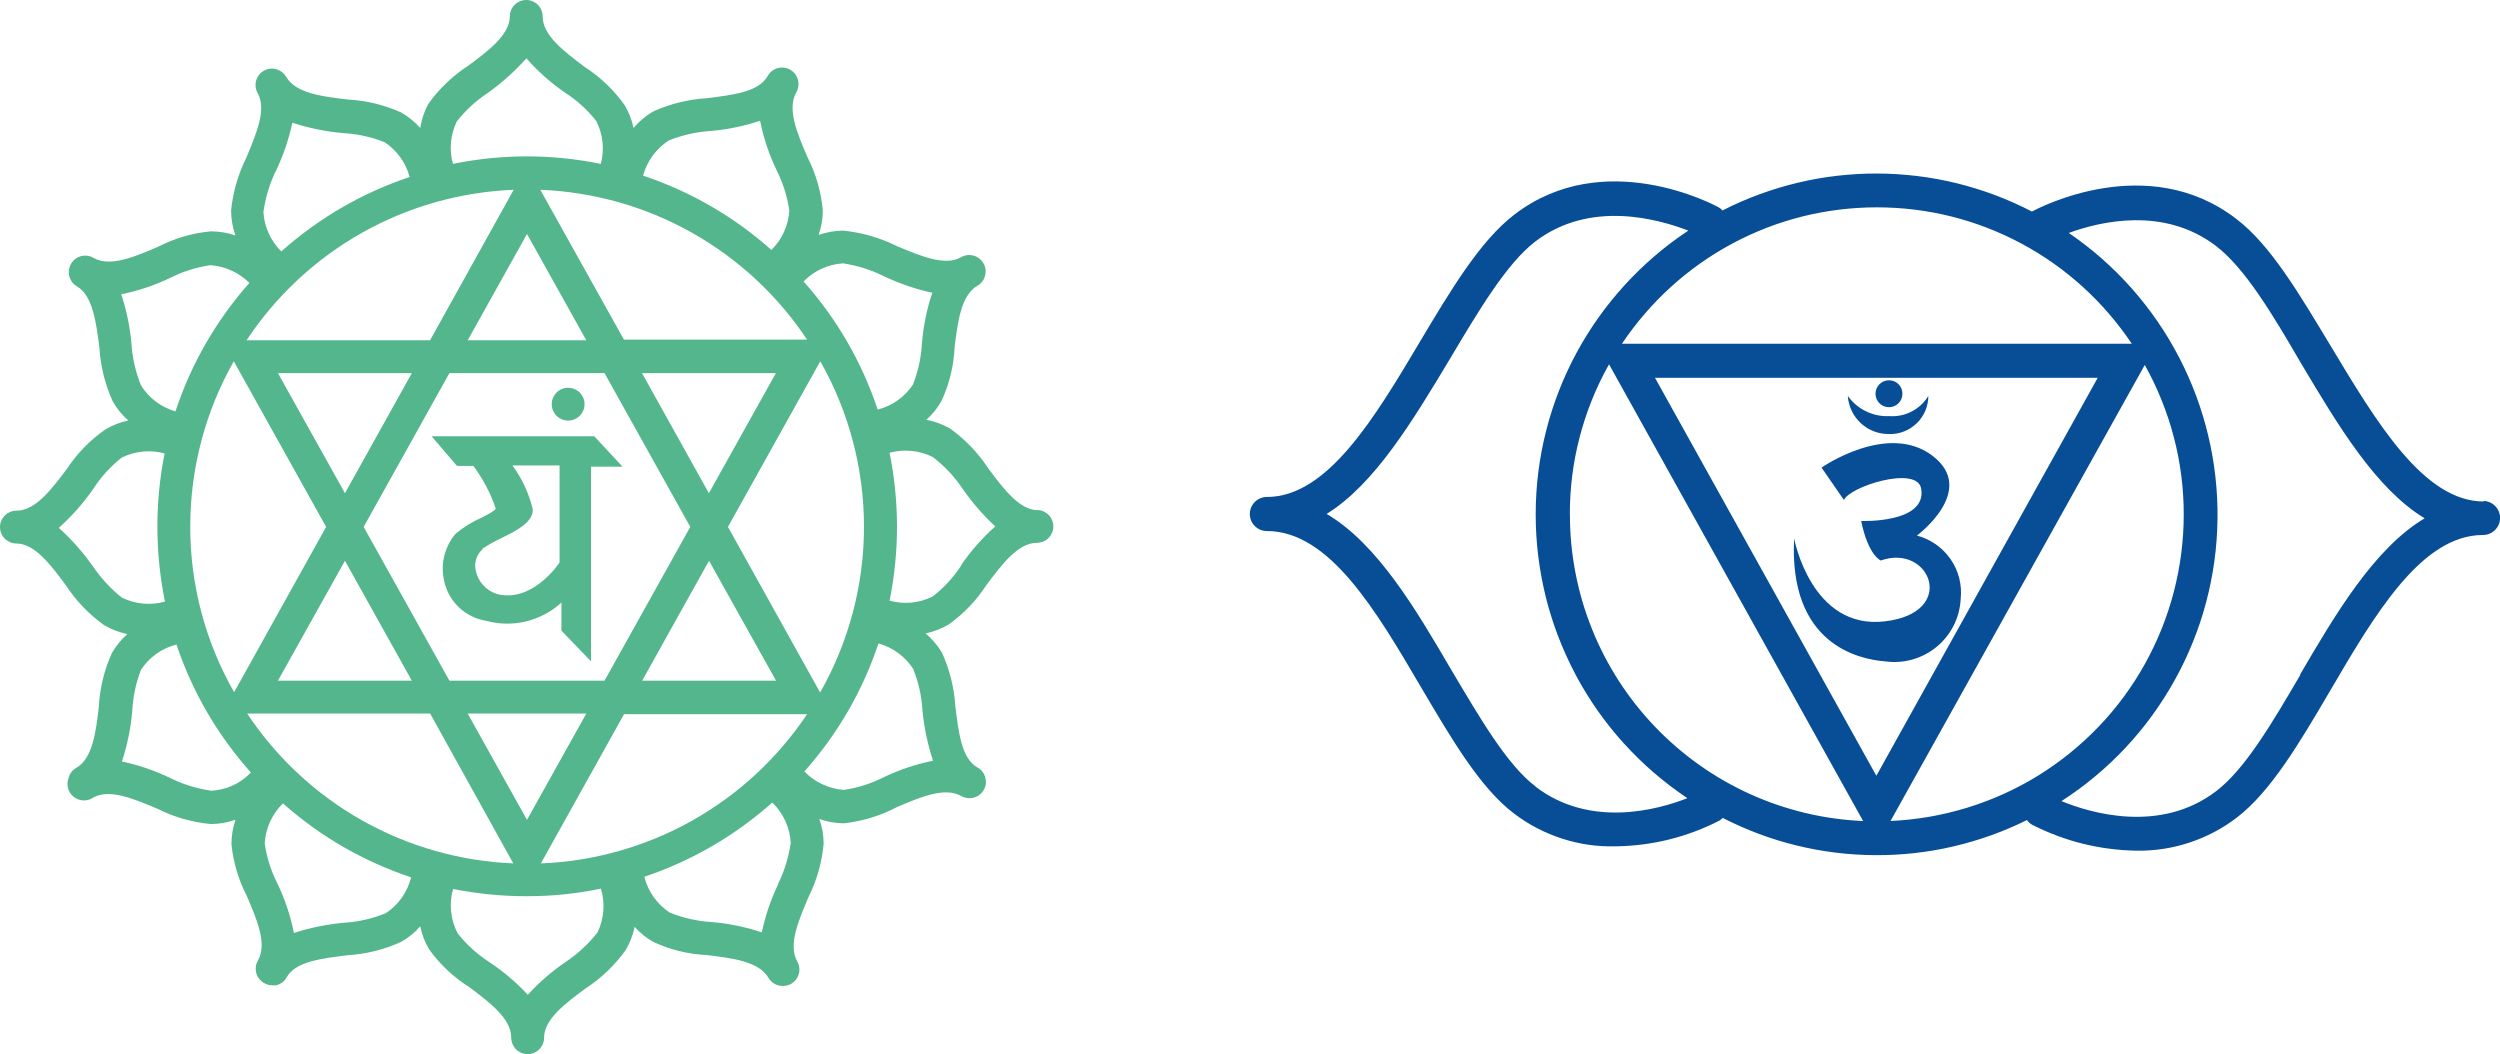
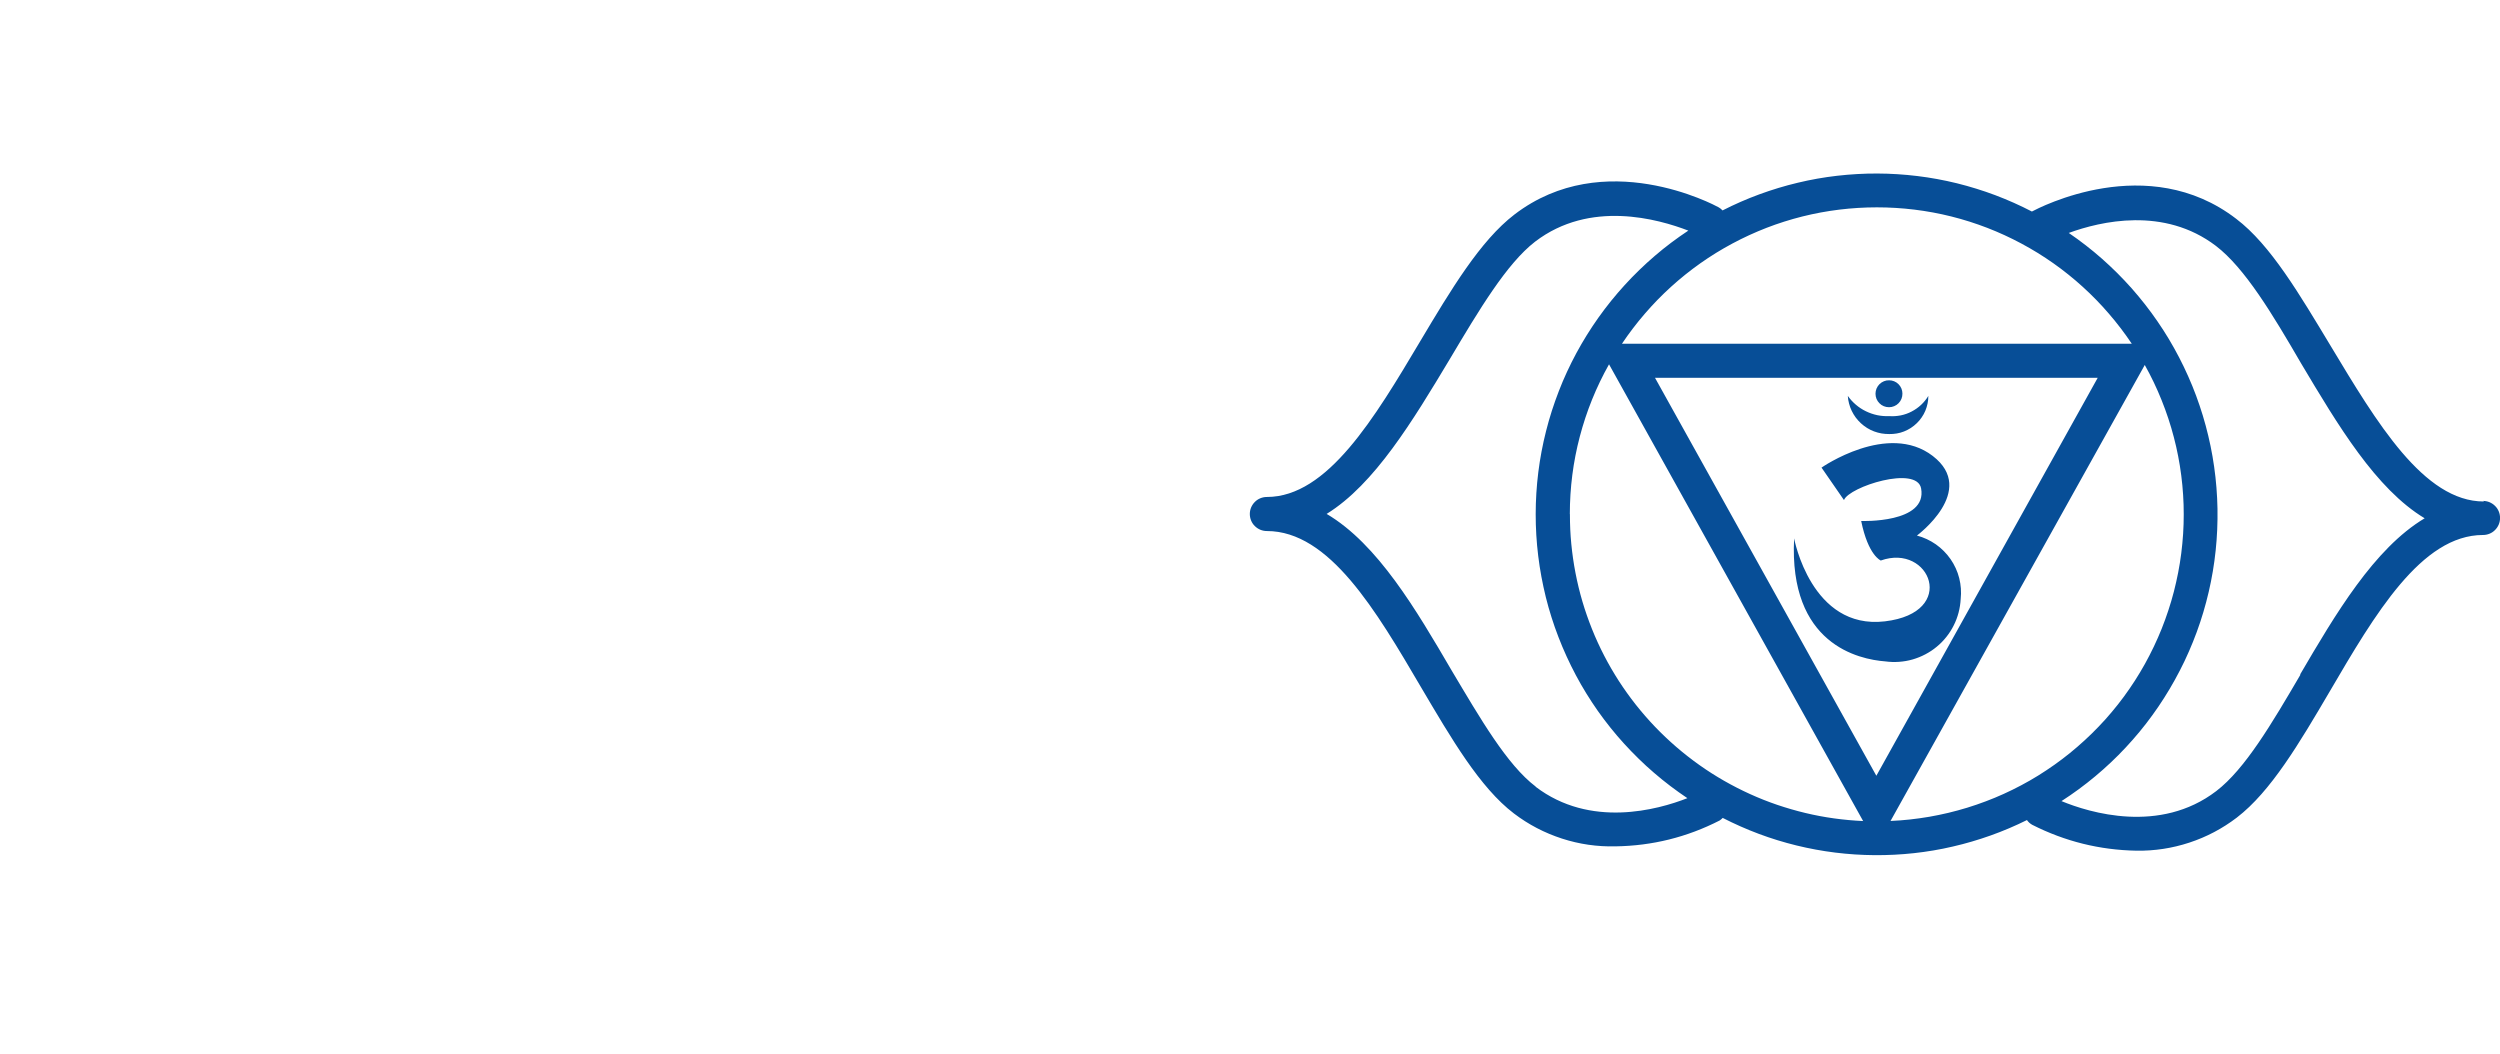
<svg xmlns="http://www.w3.org/2000/svg" viewBox="0 0 525.58 221.64" data-sanitized-data-name="Layer 2" data-name="Layer 2" id="Layer_2">
  <defs>
    <style>
      .cls-1 {
        fill: #074e97;
      }

      .cls-2 {
        fill: #54b68d;
      }
    </style>
  </defs>
  <g data-sanitized-data-name="Layer 1" data-name="Layer 1" id="Layer_1-2">
    <path d="m399.95,82.75c0,.38-.06.74-.2,1.09-.14.35-.34.66-.61.93-.26.27-.57.48-.92.62-.35.15-.71.22-1.09.22-.38,0-.74-.07-1.09-.21-.35-.14-.66-.35-.92-.62-.27-.27-.47-.57-.62-.92-.14-.35-.21-.71-.21-1.09,0-.38.08-.74.22-1.09.15-.35.35-.65.62-.92.27-.26.58-.47.93-.61s.71-.21,1.09-.2c.37,0,.73.07,1.07.21.34.14.64.34.91.61s.46.56.61.91c.14.34.21.7.21,1.07Zm-11.49.47c.49.69,1.05,1.31,1.7,1.86.64.55,1.35,1.01,2.11,1.38.76.37,1.55.64,2.38.82.83.17,1.67.24,2.51.2.82.06,1.63,0,2.43-.15.8-.16,1.57-.43,2.29-.81.73-.38,1.39-.84,1.99-1.4.6-.56,1.11-1.19,1.53-1.89,0,.54-.05,1.07-.16,1.59-.11.53-.26,1.03-.47,1.53-.21.49-.46.96-.77,1.4-.3.44-.64.85-1.03,1.22-.38.37-.8.71-1.25,1-.45.29-.93.53-1.42.73-.5.2-1.01.34-1.54.43-.53.09-1.06.13-1.59.12-.55,0-1.09-.04-1.62-.13-.54-.1-1.06-.24-1.57-.43-.51-.19-1-.44-1.46-.72-.46-.29-.9-.62-1.3-.99-.4-.37-.76-.77-1.09-1.21-.32-.44-.6-.9-.84-1.4-.24-.49-.42-1-.56-1.53-.14-.53-.23-1.06-.26-1.61Zm-5.51,15.08s13.93-9.71,23.38-2.44c9.45,7.27-3.33,16.73-3.33,16.73.71.19,1.4.44,2.07.75.67.31,1.3.68,1.91,1.1.6.42,1.16.9,1.68,1.42.52.52.99,1.09,1.41,1.69.42.61.78,1.24,1.09,1.92.31.67.55,1.36.73,2.08s.3,1.44.35,2.17c.05.73.04,1.47-.04,2.2-.05.97-.2,1.92-.44,2.85-.25.94-.58,1.84-1.02,2.7-.43.87-.95,1.68-1.55,2.43-.6.76-1.27,1.45-2.02,2.06-.74.62-1.54,1.15-2.4,1.6-.85.45-1.75.81-2.68,1.08-.93.27-1.88.43-2.84.5-.96.07-1.93.04-2.88-.09-5.62-.43-20.34-3.58-19.19-25.86,0,0,3.58,19.27,19.08,17.44,15.5-1.83,9.45-16.48-.86-12.79,0,0-2.65-1.04-4.12-8.31,0,0,13.93.54,12.6-6.84-.9-4.91-15.14-.36-16.22,2.44l-4.73-6.84Zm100.67,43.55c-5.98,10.21-11.64,19.84-17.69,24.46-11.85,9.06-26.64,4.55-32.54,2.11,1.24-.8,2.45-1.63,3.63-2.5,1.19-.87,2.34-1.78,3.47-2.72s2.23-1.92,3.3-2.93c1.07-1.01,2.11-2.05,3.11-3.13,1-1.07,1.98-2.18,2.91-3.31.94-1.13,1.84-2.3,2.7-3.49.87-1.19,1.69-2.4,2.48-3.65.79-1.24,1.54-2.5,2.25-3.79.71-1.29,1.39-2.59,2.02-3.92.63-1.33,1.22-2.67,1.77-4.04.55-1.36,1.06-2.75,1.52-4.14.46-1.4.89-2.8,1.26-4.23.38-1.42.71-2.85,1-4.3.29-1.44.53-2.89.73-4.35.2-1.46.35-2.92.46-4.39.11-1.47.17-2.94.19-4.41.02-1.47,0-2.94-.08-4.41-.07-1.47-.19-2.94-.35-4.4-.16-1.46-.37-2.92-.62-4.37-.25-1.45-.55-2.89-.89-4.32-.34-1.43-.72-2.85-1.15-4.26-.43-1.41-.9-2.8-1.41-4.18-.51-1.38-1.07-2.74-1.67-4.09-.6-1.34-1.23-2.67-1.91-3.97-.68-1.31-1.4-2.59-2.15-3.85-.76-1.26-1.55-2.5-2.39-3.71-.83-1.21-1.7-2.4-2.61-3.56-.91-1.16-1.85-2.29-2.82-3.39-.98-1.1-1.99-2.17-3.03-3.21-1.04-1.04-2.12-2.04-3.22-3.02-1.1-.97-2.24-1.91-3.4-2.81-1.16-.9-2.35-1.77-3.57-2.6,6.69-2.44,20.01-5.59,30.93,2.72,6.09,4.66,11.89,14.33,17.9,24.68,7.77,13.04,15.72,26.4,25.99,32.59-10.63,6.34-18.8,20.24-26.21,32.88l.04-.04Zm-160.75,23.53c-6.05-4.58-11.67-14.33-17.69-24.43-7.41-12.68-15.54-26.58-26.28-32.91,10.06-6.2,18.15-19.63,25.92-32.59,6.12-10.28,11.92-20.02,17.9-24.64,11.56-8.85,25.88-4.76,32.22-2.33-1.23.81-2.42,1.66-3.6,2.54-1.17.88-2.32,1.8-3.43,2.76-1.12.96-2.2,1.94-3.26,2.97-1.06,1.02-2.08,2.08-3.07,3.16-.99,1.09-1.95,2.2-2.87,3.34-.92,1.14-1.81,2.32-2.66,3.51-.85,1.2-1.66,2.42-2.44,3.67s-1.51,2.52-2.21,3.81c-.7,1.29-1.35,2.61-1.97,3.94-.62,1.33-1.19,2.69-1.72,4.06-.53,1.37-1.02,2.75-1.47,4.15-.45,1.4-.85,2.81-1.21,4.24-.36,1.42-.68,2.86-.95,4.3-.27,1.44-.5,2.9-.68,4.35-.18,1.46-.32,2.92-.41,4.39-.09,1.47-.14,2.93-.14,4.4,0,1.47.04,2.94.13,4.41.09,1.47.22,2.93.4,4.39.18,1.46.4,2.91.67,4.36.27,1.45.58,2.88.93,4.31.36,1.43.75,2.84,1.2,4.24.44,1.4.93,2.79,1.46,4.16.53,1.37,1.1,2.73,1.71,4.06.61,1.34,1.26,2.65,1.95,3.95.69,1.3,1.42,2.57,2.19,3.82.77,1.25,1.58,2.48,2.42,3.68.85,1.2,1.73,2.38,2.65,3.52.92,1.15,1.87,2.27,2.86,3.35.99,1.09,2.01,2.15,3.06,3.17,1.05,1.03,2.13,2.02,3.25,2.98,1.11.96,2.25,1.88,3.42,2.77,1.17.89,2.37,1.74,3.59,2.56-6.3,2.47-20.44,6.34-31.9-2.4l.04-.04Zm25.06-85.96h93.08l-46.54,83.67-46.54-83.67Zm-17.9,28.65c0-5.51.69-10.94,2.09-16.27,1.4-5.33,3.44-10.4,6.15-15.21l53.42,96.02c-2.05-.09-4.09-.28-6.12-.56-2.03-.28-4.05-.66-6.04-1.14-2-.48-3.96-1.05-5.91-1.71-1.94-.66-3.85-1.42-5.72-2.27-1.87-.85-3.69-1.78-5.47-2.8-1.78-1.02-3.51-2.12-5.18-3.31-1.67-1.19-3.29-2.45-4.84-3.79-1.55-1.34-3.04-2.75-4.46-4.23-1.42-1.48-2.76-3.03-4.04-4.64-1.27-1.61-2.46-3.28-3.58-5-1.11-1.73-2.14-3.5-3.08-5.32-.94-1.82-1.8-3.69-2.56-5.59-.76-1.9-1.44-3.84-2.02-5.81-.58-1.97-1.06-3.96-1.45-5.98-.39-2.02-.68-4.04-.88-6.09-.2-2.04-.29-4.09-.29-6.14v-.14Zm67.45,64.47l53.42-95.81c.67,1.19,1.3,2.41,1.89,3.64.59,1.23,1.14,2.49,1.65,3.76.51,1.27.98,2.55,1.41,3.85.43,1.3.82,2.61,1.16,3.93.35,1.32.65,2.66.91,4,.26,1.34.48,2.69.65,4.05.17,1.36.31,2.72.39,4.08.09,1.37.13,2.73.13,4.1,0,1.37-.04,2.74-.13,4.1-.09,1.37-.22,2.73-.39,4.08-.17,1.36-.39,2.71-.65,4.05-.26,1.34-.56,2.68-.9,4-.34,1.32-.73,2.64-1.16,3.94-.43,1.3-.89,2.59-1.4,3.86-.51,1.27-1.06,2.52-1.65,3.76-.59,1.24-1.22,2.45-1.88,3.65-.67,1.2-1.37,2.37-2.11,3.52-.74,1.15-1.52,2.28-2.33,3.38-.81,1.1-1.66,2.18-2.54,3.22-.88,1.05-1.79,2.07-2.74,3.05-.95.99-1.92,1.95-2.93,2.87-1.01.93-2.04,1.82-3.1,2.68-1.06.86-2.15,1.69-3.27,2.48-1.12.79-2.26,1.55-3.42,2.27-1.16.72-2.35,1.4-3.56,2.04-1.21.64-2.43,1.25-3.68,1.81-1.25.57-2.51,1.09-3.79,1.57-1.28.48-2.57.93-3.88,1.33-1.31.4-2.63.76-3.96,1.08-1.33.32-2.67.59-4.02.83-1.35.23-2.7.42-4.06.57-1.36.15-2.72.25-4.09.31v-.07Zm50.7-100.28h-107.19c.73-1.1,1.5-2.17,2.3-3.22.8-1.05,1.63-2.08,2.49-3.07.86-1,1.75-1.97,2.67-2.92.92-.94,1.87-1.86,2.85-2.75.98-.89,1.98-1.74,3.01-2.57,1.03-.82,2.08-1.62,3.16-2.38,1.08-.76,2.18-1.49,3.3-2.18,1.12-.69,2.27-1.35,3.43-1.97,1.16-.62,2.34-1.21,3.54-1.76,1.2-.55,2.41-1.06,3.64-1.54,1.23-.48,2.47-.91,3.73-1.31,1.26-.4,2.53-.76,3.81-1.08,1.28-.32,2.57-.6,3.86-.84,1.3-.24,2.6-.44,3.91-.6,1.31-.16,2.62-.28,3.94-.36,1.32-.08,2.63-.12,3.95-.12s2.64.04,3.95.12c1.32.08,2.63.2,3.94.36,1.31.16,2.61.36,3.91.6,1.3.24,2.58.52,3.86.84,1.28.32,2.55.68,3.81,1.08,1.26.4,2.5.84,3.73,1.31,1.23.48,2.45.99,3.64,1.54,1.2.55,2.38,1.14,3.54,1.76,1.16.62,2.31,1.28,3.43,1.97,1.12.69,2.22,1.42,3.3,2.18,1.08.76,2.13,1.55,3.16,2.38,1.03.82,2.03,1.68,3.01,2.57.98.89,1.93,1.8,2.85,2.75.92.94,1.81,1.92,2.67,2.92.86,1,1.69,2.02,2.49,3.07.8,1.05,1.56,2.12,2.3,3.22Zm74,33.17c-12.64,0-22.52-16.62-32.22-32.74-6.48-10.74-12.6-21.2-19.83-26.68-18.62-14.33-41.39-2.36-42.96-1.54-2.5-1.3-5.07-2.44-7.71-3.44-2.64-.99-5.33-1.82-8.06-2.5-2.74-.67-5.5-1.18-8.3-1.52-2.8-.34-5.61-.52-8.42-.53s-5.63.15-8.43.47c-2.8.32-5.57.81-8.31,1.47-2.74.65-5.43,1.47-8.08,2.44-2.64.97-5.22,2.1-7.73,3.38-.23-.25-.49-.47-.79-.64-.97-.54-24.13-12.93-42.96,1.5-7.16,5.48-13.32,15.76-19.83,26.68-9.56,16.08-19.48,32.7-32.22,32.7-.47,0-.93.09-1.37.27-.44.18-.83.44-1.16.78-.34.34-.59.72-.78,1.16-.18.44-.27.9-.27,1.37s.09.93.27,1.37c.18.44.44.83.78,1.16.34.34.72.59,1.16.78.44.18.9.27,1.37.27,13.14,0,22.95,16.69,32.44,32.88,6.34,10.74,12.35,21.06,19.51,26.5,3.06,2.33,6.42,4.08,10.08,5.27,3.66,1.19,7.41,1.73,11.26,1.64,7.73-.11,15.03-1.92,21.91-5.44.23-.16.45-.34.64-.54,2.46,1.26,4.99,2.38,7.58,3.35,2.59.97,5.23,1.78,7.92,2.44,2.69.66,5.41,1.16,8.15,1.5,2.75.34,5.5.52,8.27.54,2.77.02,5.53-.12,8.28-.42,2.75-.3,5.48-.76,8.17-1.39,2.7-.62,5.35-1.4,7.96-2.33,2.61-.93,5.15-2.01,7.63-3.24.29.42.66.75,1.11,1,6.89,3.49,14.19,5.3,21.91,5.44,3.8.06,7.51-.51,11.13-1.7,3.61-1.19,6.93-2.94,9.96-5.25,7.16-5.48,13.18-15.69,19.55-26.54,9.45-16.15,19.26-32.88,32.22-32.88.47,0,.93-.09,1.37-.27.44-.18.83-.44,1.16-.78.34-.34.59-.72.78-1.16.18-.44.27-.9.27-1.37,0-.47-.09-.93-.27-1.37-.18-.44-.44-.83-.78-1.16-.34-.34-.72-.59-1.16-.78-.44-.18-.9-.27-1.37-.27l.18.07Z" class="cls-1" />
-     <path d="m122.89,84.97c0,.46-.09.9-.26,1.32-.18.42-.42.8-.75,1.12-.32.32-.7.57-1.12.75-.42.18-.86.26-1.32.26s-.9-.09-1.32-.26c-.42-.18-.8-.42-1.12-.75-.32-.32-.57-.7-.75-1.12-.18-.42-.26-.86-.26-1.32,0-.46.09-.9.26-1.32.18-.42.42-.8.75-1.12.32-.32.7-.57,1.12-.75s.86-.26,1.32-.26.9.09,1.32.26c.42.18.8.42,1.12.75.32.32.57.7.75,1.12.18.42.26.86.26,1.32Zm-21.45,30.36c1.28-.82,2.6-1.56,3.97-2.21,3.45-1.66,6.7-3.45,6.6-6.04-.81-3.36-2.23-6.44-4.28-9.22h9.91v20.38c-.79,1.21-5.39,7.32-11.47,6.91-.68-.02-1.35-.15-1.99-.38-.64-.23-1.23-.56-1.77-.98-.54-.42-1-.91-1.39-1.48-.38-.57-.67-1.18-.86-1.83-.15-.43-.24-.88-.26-1.34-.02-.46.03-.91.14-1.36.11-.45.29-.87.53-1.26.24-.39.53-.74.87-1.05v-.14Zm-10.71-23.62l5.35,6.25h3.45c2.03,2.74,3.59,5.72,4.7,8.95-.17.48-1.62,1.21-2.87,1.87-2.03.88-3.9,2.03-5.6,3.45-.61.72-1.11,1.51-1.53,2.35-.41.85-.71,1.73-.91,2.65-.19.92-.27,1.85-.23,2.79.04.94.19,1.86.45,2.77.27.99.68,1.91,1.22,2.78.54.87,1.19,1.64,1.95,2.33.76.68,1.6,1.24,2.53,1.69s1.89.74,2.9.91c1.38.38,2.78.58,4.21.61,1.43.02,2.84-.13,4.23-.47,1.39-.34,2.72-.84,3.98-1.51,1.26-.67,2.42-1.49,3.47-2.46v5.91l6.22,6.46v-40.93h6.63l-5.94-6.39h-34.23Zm111.39,27.11c-1.64,2.52-3.64,4.71-6.01,6.56-1.4.71-2.89,1.15-4.46,1.3-1.57.15-3.11.02-4.63-.4,2.08-10.36,2.08-20.72,0-31.09,1.52-.42,3.06-.55,4.63-.39,1.57.15,3.05.58,4.46,1.29,2.43,1.86,4.51,4.06,6.22,6.6,2.01,2.91,4.31,5.57,6.91,7.98-2.73,2.42-5.13,5.14-7.18,8.15h.07Zm-5.91,41.1c-3.6.72-7.05,1.87-10.36,3.45-2.67,1.36-5.49,2.26-8.46,2.69-1.57-.12-3.07-.51-4.5-1.18-1.43-.67-2.69-1.56-3.79-2.69,7.03-7.91,12.22-16.88,15.58-26.91,1.5.41,2.88,1.07,4.13,1.99,1.26.92,2.31,2.03,3.16,3.33,1.15,2.84,1.8,5.79,1.97,8.84.35,3.57,1.09,7.06,2.21,10.47h.07Zm-32.61,25.97c-1.55,3.24-2.7,6.61-3.45,10.12-3.47-1.16-7.03-1.88-10.67-2.18-3-.19-5.89-.85-8.67-1.97-1.33-.88-2.46-1.96-3.38-3.26-.92-1.3-1.58-2.72-1.97-4.27,10.02-3.39,18.99-8.6,26.91-15.61,1.15,1.12,2.06,2.41,2.73,3.87.67,1.46,1.05,2.99,1.14,4.59-.43,3.05-1.33,5.95-2.69,8.7h.07Zm-37.99,10.15c-1.9,2.41-4.12,4.47-6.67,6.18-2.93,1.99-5.59,4.3-7.98,6.91-2.44-2.63-5.16-4.93-8.15-6.91-2.53-1.64-4.73-3.64-6.6-6.01-.75-1.44-1.21-2.96-1.37-4.57-.17-1.61-.03-3.2.41-4.75,5.13,1.02,10.31,1.53,15.54,1.52,5.24.01,10.42-.52,15.54-1.59.46,1.53.63,3.09.51,4.68-.13,1.59-.54,3.11-1.23,4.54h0Zm-44.62-4.01c-2.84,1.15-5.79,1.8-8.84,1.97-3.53.34-6.99,1.05-10.36,2.14-.72-3.6-1.87-7.05-3.45-10.36-1.36-2.67-2.26-5.49-2.69-8.46.09-1.59.47-3.12,1.13-4.57.66-1.45,1.56-2.74,2.71-3.85,7.93,7.01,16.91,12.19,26.94,15.54-.39,1.57-1.05,3.01-1.98,4.32-.94,1.31-2.08,2.41-3.44,3.28h0Zm-36.61-25.8c-3.02-.44-5.9-1.33-8.63-2.69-3.24-1.55-6.61-2.7-10.12-3.45,1.14-3.47,1.87-7.03,2.18-10.67.15-2.96.76-5.83,1.83-8.6.86-1.32,1.94-2.45,3.23-3.36,1.29-.92,2.7-1.57,4.23-1.96,3.38,10.03,8.6,19,15.65,26.91-1.1,1.15-2.37,2.06-3.81,2.72-1.44.66-2.96,1.03-4.55,1.11Zm-24.94-47.28c-2.06-2.93-4.42-5.59-7.08-7.98,2.73-2.43,5.13-5.15,7.22-8.15,1.63-2.53,3.62-4.73,5.98-6.6,1.4-.7,2.88-1.12,4.44-1.28,1.56-.15,3.09-.03,4.61.38-1.02,5.07-1.52,10.2-1.52,15.37,0,5.32.53,10.58,1.59,15.78-1.52.43-3.07.57-4.64.42-1.57-.15-3.07-.58-4.48-1.29-2.37-1.91-4.41-4.13-6.11-6.67Zm5.94-57.06c3.6-.72,7.05-1.87,10.36-3.45,2.69-1.36,5.52-2.26,8.5-2.69,1.54.11,3.02.49,4.43,1.13,1.41.64,2.66,1.51,3.76,2.6-3.48,3.93-6.53,8.16-9.15,12.71-2.62,4.55-4.75,9.31-6.39,14.3-1.51-.44-2.89-1.13-4.14-2.07-1.25-.95-2.29-2.09-3.12-3.42-1.14-2.84-1.81-5.79-2-8.84-.33-3.56-1.05-7.04-2.18-10.43l-.07.17Zm32.64-25.97c1.53-3.24,2.68-6.62,3.45-10.12,3.47,1.14,7.03,1.87,10.67,2.18,3,.17,5.9.8,8.7,1.9,1.3.86,2.4,1.91,3.31,3.18.91,1.26,1.57,2.64,1.97,4.15-10.05,3.38-19.05,8.6-26.98,15.65-1.12-1.1-2-2.37-2.65-3.8-.65-1.43-1.02-2.93-1.11-4.49.42-3.08,1.32-6.02,2.69-8.81l-.07.17Zm37.99-10.36c1.89-2.4,4.11-4.44,6.67-6.11,2.92-2.11,5.58-4.5,7.98-7.18,2.43,2.74,5.14,5.14,8.15,7.22,2.52,1.63,4.71,3.62,6.56,5.98.7,1.39,1.13,2.86,1.3,4.4.16,1.55.04,3.07-.36,4.58-10.36-2.1-20.72-2.1-31.09,0-.41-1.48-.54-2.98-.41-4.51.14-1.53.54-2.98,1.2-4.37Zm44.59,3.97c2.84-1.14,5.79-1.81,8.84-2,3.54-.3,6.99-1.02,10.36-2.14.72,3.6,1.87,7.05,3.45,10.36,1.36,2.69,2.26,5.52,2.69,8.5-.09,1.57-.46,3.07-1.11,4.5-.65,1.43-1.53,2.69-2.66,3.79-3.92-3.49-8.15-6.55-12.69-9.18-4.54-2.63-9.3-4.77-14.28-6.43.41-1.52,1.08-2.92,2.01-4.2.93-1.27,2.06-2.34,3.38-3.2Zm36.65,25.84c3.02.45,5.9,1.36,8.63,2.73,3.24,1.53,6.62,2.68,10.12,3.45-1.16,3.47-1.89,7.03-2.18,10.67-.17,2.97-.79,5.83-1.87,8.6-.86,1.31-1.94,2.43-3.22,3.34-1.28.91-2.68,1.56-4.21,1.95-3.36-10.04-8.55-19.02-15.58-26.94,1.09-1.11,2.33-2,3.74-2.65,1.41-.65,2.89-1.04,4.44-1.15h.1Zm-4.87,90.15l-19.34-34.75,19.41-34.82c1.5,2.64,2.82,5.36,3.97,8.18,1.15,2.81,2.11,5.68,2.88,8.62.78,2.93,1.36,5.91,1.75,8.92.39,3.01.59,6.03.59,9.07,0,3.04-.2,6.06-.59,9.07-.39,3.01-.97,5.98-1.75,8.92-.78,2.93-1.74,5.81-2.88,8.62-1.15,2.81-2.47,5.54-3.97,8.18h-.07Zm-37.41-67.08h28.15l-14.09,25.25-14.06-25.25Zm-24.18-29.25l12.47,22.35h-24.94l12.47-22.35Zm-38.27,54.5l-14.09-25.25h28.15l-14.06,25.25Zm14.06,39.41h-28.15l14.09-25.21,14.06,25.21Zm11.74,6.91h24.94l-12.47,22.35-12.47-22.35Zm50.74-32.12l14.09,25.21h-28.15l14.06-25.21Zm-21.97,25.21h-32.61l-18.03-32.33,18.03-32.33h32.61l18.03,32.33-18.03,32.33Zm42.66-71.7h-38.58l-17.58-31.5c2.79.11,5.56.38,8.32.82,2.76.44,5.48,1.04,8.17,1.8,2.69.76,5.32,1.68,7.9,2.75,2.58,1.07,5.08,2.3,7.52,3.67,2.43,1.37,4.78,2.88,7.03,4.53,2.25,1.65,4.4,3.42,6.45,5.33,2.04,1.9,3.97,3.92,5.77,6.05,1.8,2.13,3.48,4.36,5.02,6.69v-.14Zm-61.76-31.5l-17.58,31.64h-38.58c1.54-2.33,3.21-4.56,5.02-6.69,1.8-2.13,3.73-4.15,5.77-6.05,2.04-1.9,4.19-3.68,6.45-5.33,2.25-1.65,4.6-3.16,7.03-4.53,2.43-1.37,4.94-2.59,7.52-3.67,2.58-1.07,5.21-1.99,7.9-2.75,2.69-.76,5.41-1.36,8.17-1.8,2.76-.44,5.53-.71,8.32-.82ZM40,110.7c0-6.09.77-12.08,2.32-17.97,1.55-5.89,3.83-11.48,6.83-16.78l19.41,34.82-19.34,34.75c-3.03-5.3-5.32-10.9-6.89-16.8-1.56-5.9-2.34-11.91-2.34-18.01Zm11.95,39.31h38.48l17.48,31.5c-2.78-.11-5.54-.39-8.29-.83-2.75-.44-5.46-1.04-8.13-1.8-2.67-.76-5.3-1.68-7.86-2.74-2.57-1.07-5.06-2.29-7.48-3.65-2.42-1.36-4.76-2.87-7-4.51-2.25-1.64-4.39-3.41-6.42-5.3-2.04-1.89-3.96-3.9-5.76-6.02-1.8-2.12-3.47-4.34-5.01-6.65Zm61.76,31.5l17.48-31.36h38.48c-1.54,2.31-3.22,4.52-5.02,6.63-1.8,2.11-3.72,4.11-5.76,6-2.04,1.89-4.18,3.65-6.43,5.28-2.25,1.63-4.58,3.13-7,4.49-2.42,1.36-4.92,2.57-7.48,3.63-2.57,1.06-5.18,1.97-7.86,2.73-2.67.76-5.38,1.35-8.12,1.79-2.74.44-5.5.71-8.28.82Zm104.45-74.26c-3.8,0-7.18-4.46-10.36-8.74-2.17-3.31-4.87-6.12-8.08-8.43-1.56-.88-3.22-1.49-4.97-1.83,1.3-1.16,2.37-2.49,3.21-4.01,1.64-3.58,2.55-7.33,2.73-11.26.66-5.35,1.35-10.91,4.8-12.92.86-.5,1.4-1.24,1.62-2.21.23-.97.07-1.87-.48-2.69-.24-.37-.55-.68-.91-.93-.36-.25-.76-.43-1.19-.53-.43-.1-.86-.12-1.3-.05-.44.07-.85.21-1.23.44-3.28,1.9-8.43-.24-13.44-2.35-3.55-1.76-7.29-2.84-11.23-3.25h-.21c-1.73.03-3.41.33-5.04.9.61-1.67.91-3.4.9-5.18-.37-3.95-1.45-7.69-3.25-11.23-2.14-4.97-4.32-10.12-2.31-13.57.46-.87.57-1.78.31-2.73-.2-.67-.56-1.22-1.09-1.67-.53-.45-1.14-.71-1.83-.79-.69-.08-1.34.04-1.96.35-.62.31-1.1.77-1.44,1.38-1.9,3.45-7.46,4.01-12.81,4.7-3.95.24-7.72,1.18-11.33,2.8-1.55.92-2.91,2.07-4.08,3.45-.36-1.7-.98-3.3-1.87-4.8-2.3-3.22-5.11-5.9-8.43-8.05-4.32-3.25-8.81-6.6-8.81-10.6,0-.46-.09-.9-.26-1.32-.18-.42-.42-.8-.75-1.12-.32-.32-.7-.57-1.12-.75-.42-.18-.86-.26-1.32-.26s-.9.09-1.32.26c-.42.18-.8.42-1.12.75-.32.32-.57.7-.75,1.12-.18.42-.26.86-.26,1.32,0,3.8-4.46,7.22-8.74,10.36-3.32,2.16-6.13,4.86-8.43,8.08-.83,1.58-1.38,3.25-1.66,5.01-1.16-1.3-2.5-2.38-4.01-3.25-3.58-1.61-7.34-2.52-11.26-2.73-5.35-.62-10.91-1.31-12.92-4.77-.2-.34-.45-.65-.75-.9-.3-.26-.64-.46-1.01-.6-.37-.14-.76-.22-1.15-.23s-.78.05-1.16.17c-.5.17-.93.43-1.31.79-.38.36-.65.79-.84,1.28-.18.48-.25.98-.21,1.49.04.51.19.99.45,1.44,1.9,3.45-.28,8.46-2.35,13.47-1.76,3.53-2.84,7.26-3.25,11.19.02,1.8.32,3.55.9,5.25-1.61-.55-3.27-.84-4.97-.86h-.21c-3.9.37-7.6,1.45-11.09,3.25-4.97,2.14-10.12,4.32-13.57,2.31-.45-.26-.93-.41-1.44-.45-.51-.04-1.01.03-1.49.21-.49.18-.92.46-1.28.84-.36.38-.63.81-.79,1.31-.13.38-.19.77-.18,1.17,0,.4.08.79.22,1.16.14.37.34.71.6,1.02.26.3.56.56.91.76,3.28,1.9,4.01,7.43,4.7,12.81.24,3.95,1.18,7.72,2.8,11.33.86,1.54,1.95,2.88,3.28,4.04-1.7.36-3.3.98-4.8,1.87-3.24,2.25-5.95,5.03-8.12,8.32-3.25,4.32-6.6,8.77-10.6,8.77-.46,0-.9.09-1.32.26-.42.18-.8.42-1.12.75-.32.32-.57.7-.75,1.12-.18.42-.26.86-.26,1.32s.09.9.26,1.32.42.8.75,1.12.7.57,1.12.75c.42.18.86.26,1.32.26,3.8,0,7.22,4.46,10.36,8.74,2.17,3.31,4.87,6.12,8.08,8.43,1.52.89,3.15,1.51,4.87,1.87-1.3,1.16-2.38,2.5-3.25,4.01-1.61,3.58-2.52,7.34-2.73,11.26-.62,5.35-1.31,10.91-4.77,12.88-.86.5-1.4,1.24-1.62,2.21-.12.34-.19.7-.2,1.06s.04.72.14,1.07c.1.35.26.68.46.98.21.3.46.56.75.79.29.22.61.4.95.52.34.12.7.19,1.07.2.37,0,.72-.04,1.07-.14.35-.1.68-.26.98-.47,3.45-1.9,8.46.24,13.47,2.35,3.53,1.77,7.26,2.84,11.19,3.21h.21c1.73-.02,3.41-.32,5.04-.9-.58,1.68-.87,3.41-.86,5.18.39,3.83,1.48,7.46,3.25,10.88,2.11,4.97,4.32,10.09,2.31,13.54-.22.38-.37.79-.43,1.23-.06.44-.04.87.06,1.3.1.43.28.83.54,1.19.26.36.57.66.94.9.57.39,1.21.58,1.9.59.26.03.53.03.79,0,.97-.22,1.71-.76,2.21-1.62,1.9-3.45,7.46-4.01,12.81-4.7,3.95-.24,7.73-1.18,11.33-2.83,1.51-.86,2.83-1.94,3.97-3.25.36,1.71.98,3.33,1.87,4.84,2.32,3.21,5.15,5.87,8.5,7.98,4.32,3.25,8.77,6.6,8.77,10.6,0,.46.09.9.26,1.32.18.42.42.8.75,1.12.32.32.7.57,1.12.75.42.18.86.26,1.32.26.46,0,.9-.09,1.32-.26.42-.18.8-.42,1.12-.75.32-.32.57-.7.75-1.12.18-.42.26-.86.26-1.32,0-3.83,4.42-7.22,8.74-10.36,3.31-2.17,6.12-4.87,8.43-8.08.89-1.52,1.51-3.15,1.87-4.87,1.16,1.3,2.49,2.37,4.01,3.21,3.58,1.64,7.33,2.55,11.26,2.73,5.35.66,10.91,1.35,12.88,4.8.31.53.74.95,1.28,1.25.54.3,1.11.45,1.73.44.38.01.75-.05,1.11-.17.49-.16.92-.42,1.3-.78.37-.36.66-.78.84-1.26.19-.49.26-.99.22-1.51-.04-.52-.19-1.01-.46-1.46-1.9-3.45.24-8.46,2.35-13.44,1.77-3.54,2.84-7.28,3.21-11.23.01-1.8-.29-3.55-.9-5.25,1.61.57,3.27.87,4.97.9h.21c3.91-.43,7.61-1.56,11.09-3.38,4.97-2.14,10.12-4.32,13.57-2.35.38.22.79.36,1.22.42.43.06.86.05,1.29-.05.43-.1.82-.27,1.18-.52.36-.25.66-.56.91-.92.55-.83.71-1.73.48-2.69-.22-.97-.76-1.71-1.62-2.21-3.45-1.9-4.01-7.46-4.7-12.81-.24-3.95-1.18-7.72-2.8-11.33-.93-1.55-2.08-2.91-3.45-4.08,1.71-.36,3.33-.98,4.84-1.87,3.19-2.28,5.85-5.07,7.98-8.36,3.25-4.32,6.6-8.81,10.57-8.81.46,0,.9-.09,1.32-.26.42-.18.8-.42,1.12-.75.32-.32.57-.7.75-1.12.18-.42.26-.86.26-1.32,0-.46-.09-.9-.26-1.32-.18-.42-.42-.8-.75-1.12-.32-.32-.7-.57-1.12-.75-.42-.18-.86-.26-1.32-.26h.17Z" class="cls-2" />
  </g>
</svg>